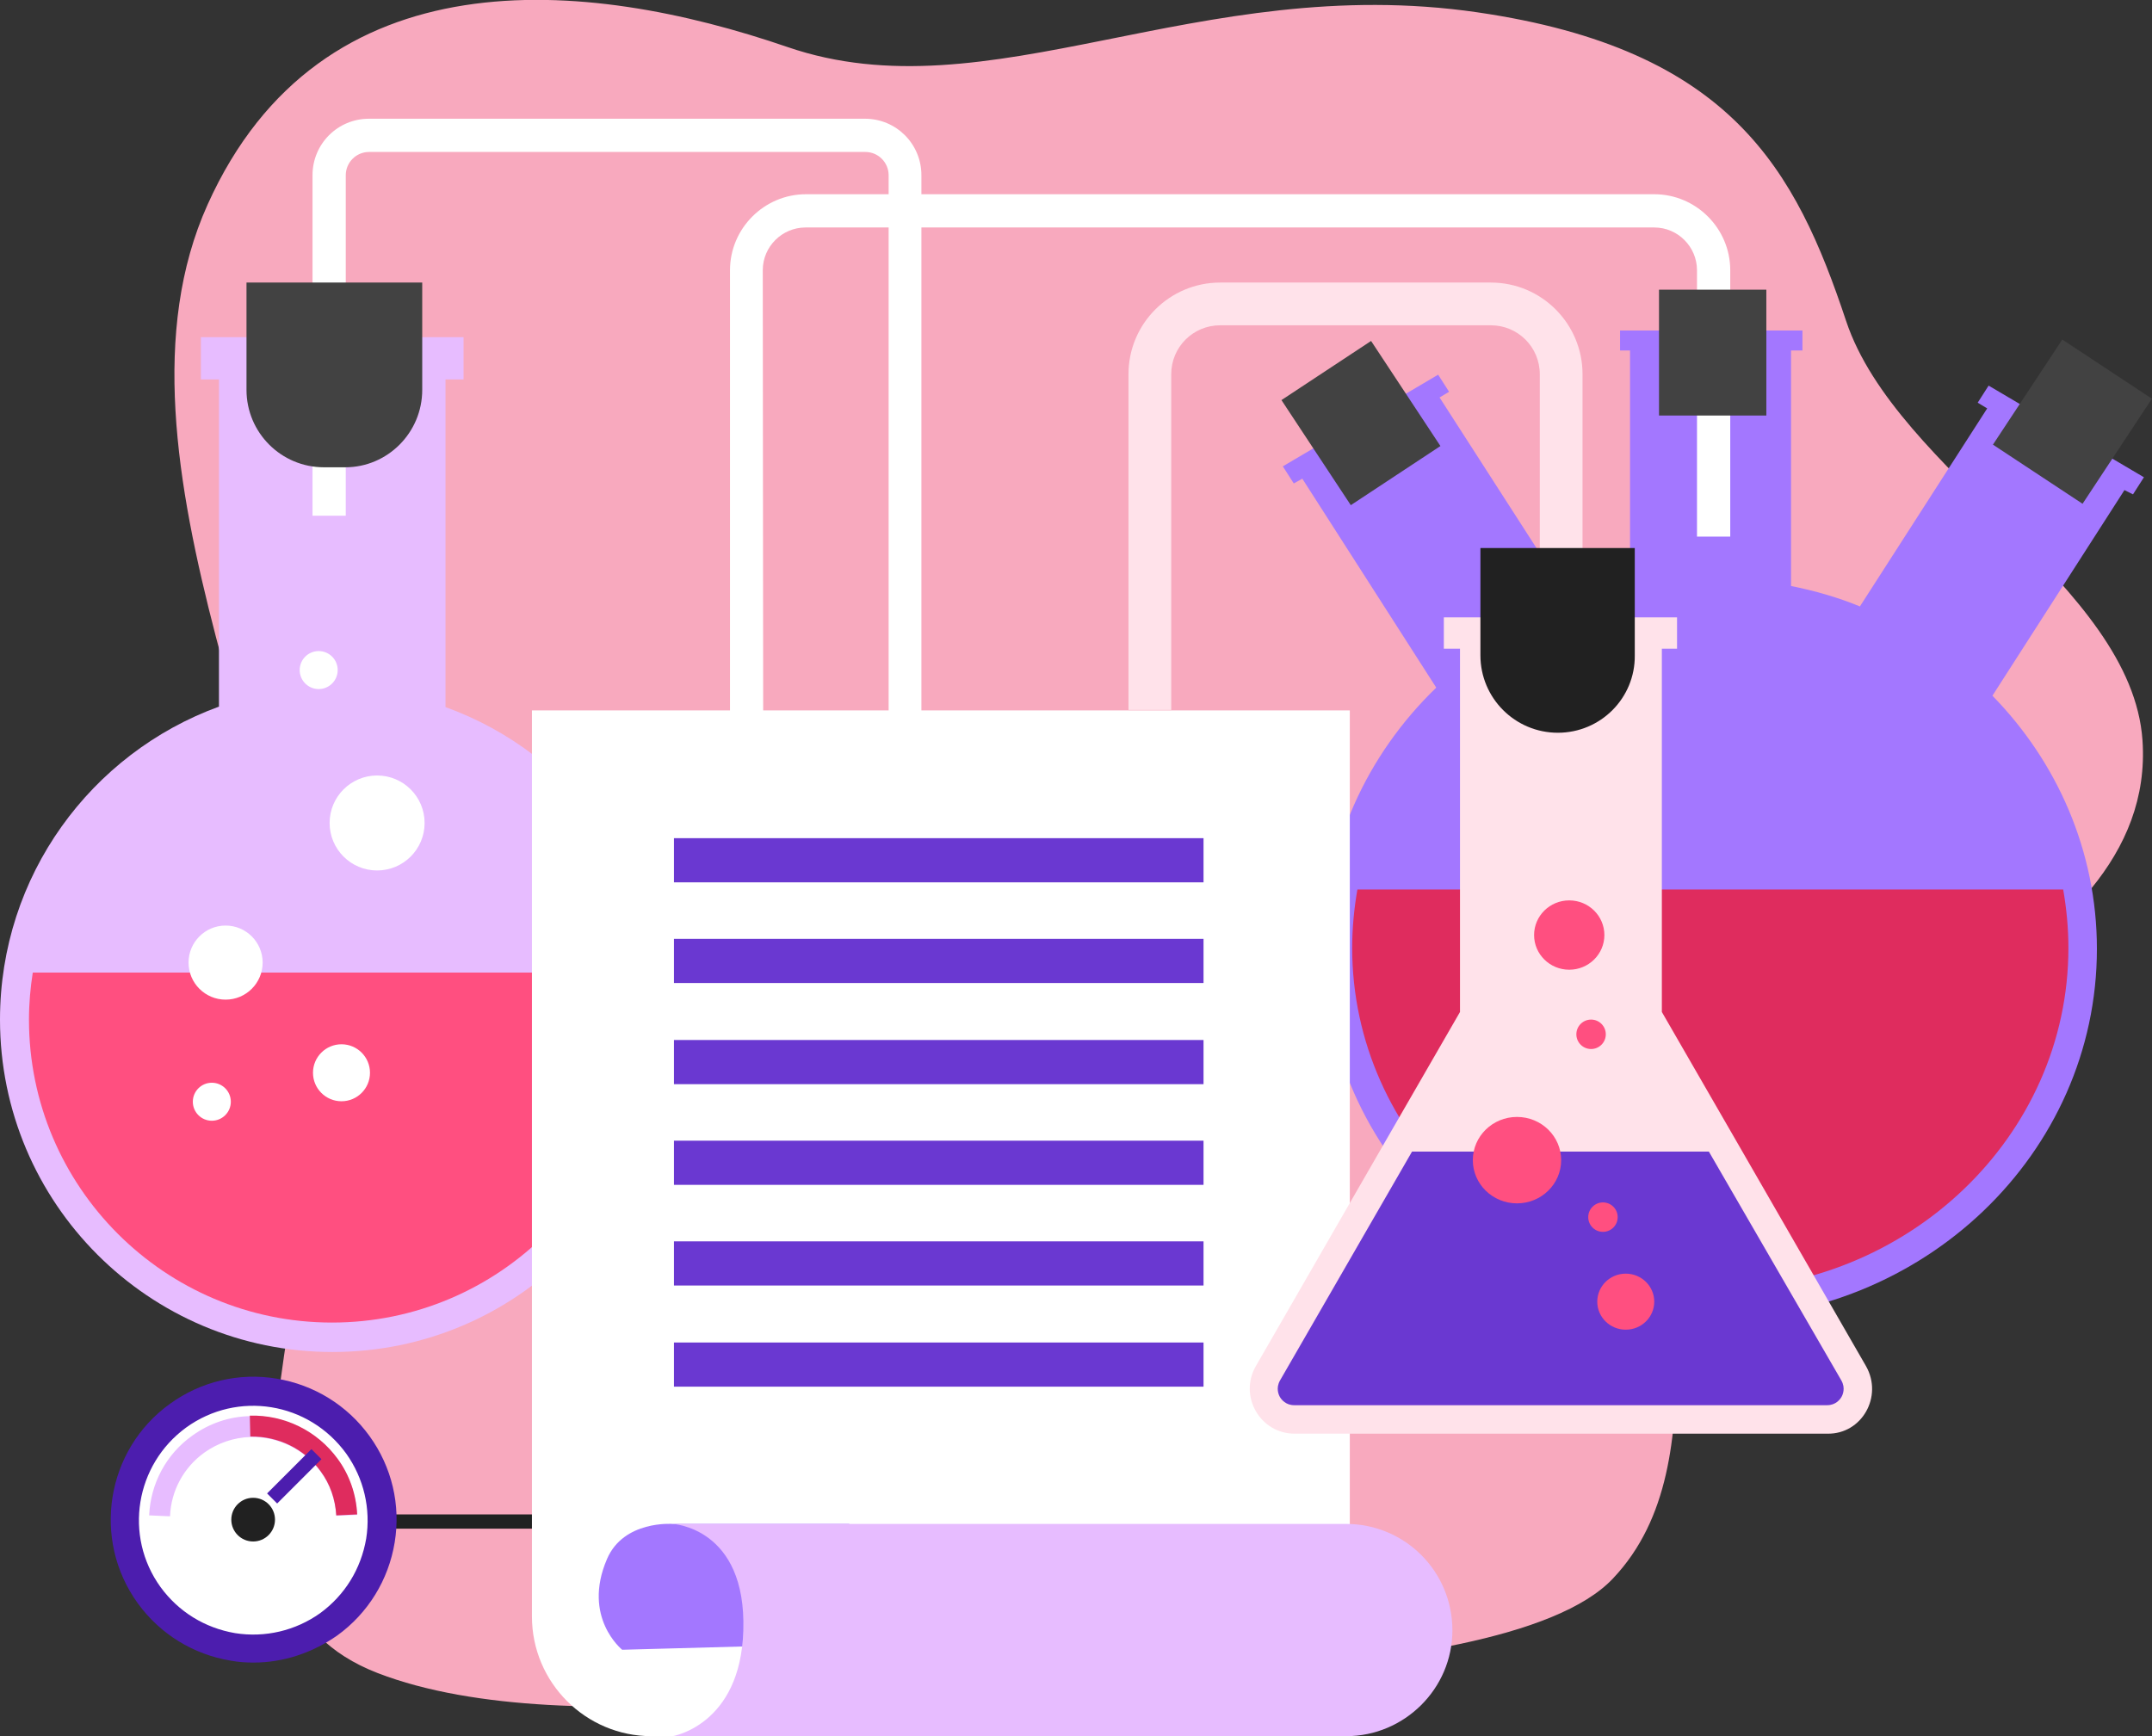
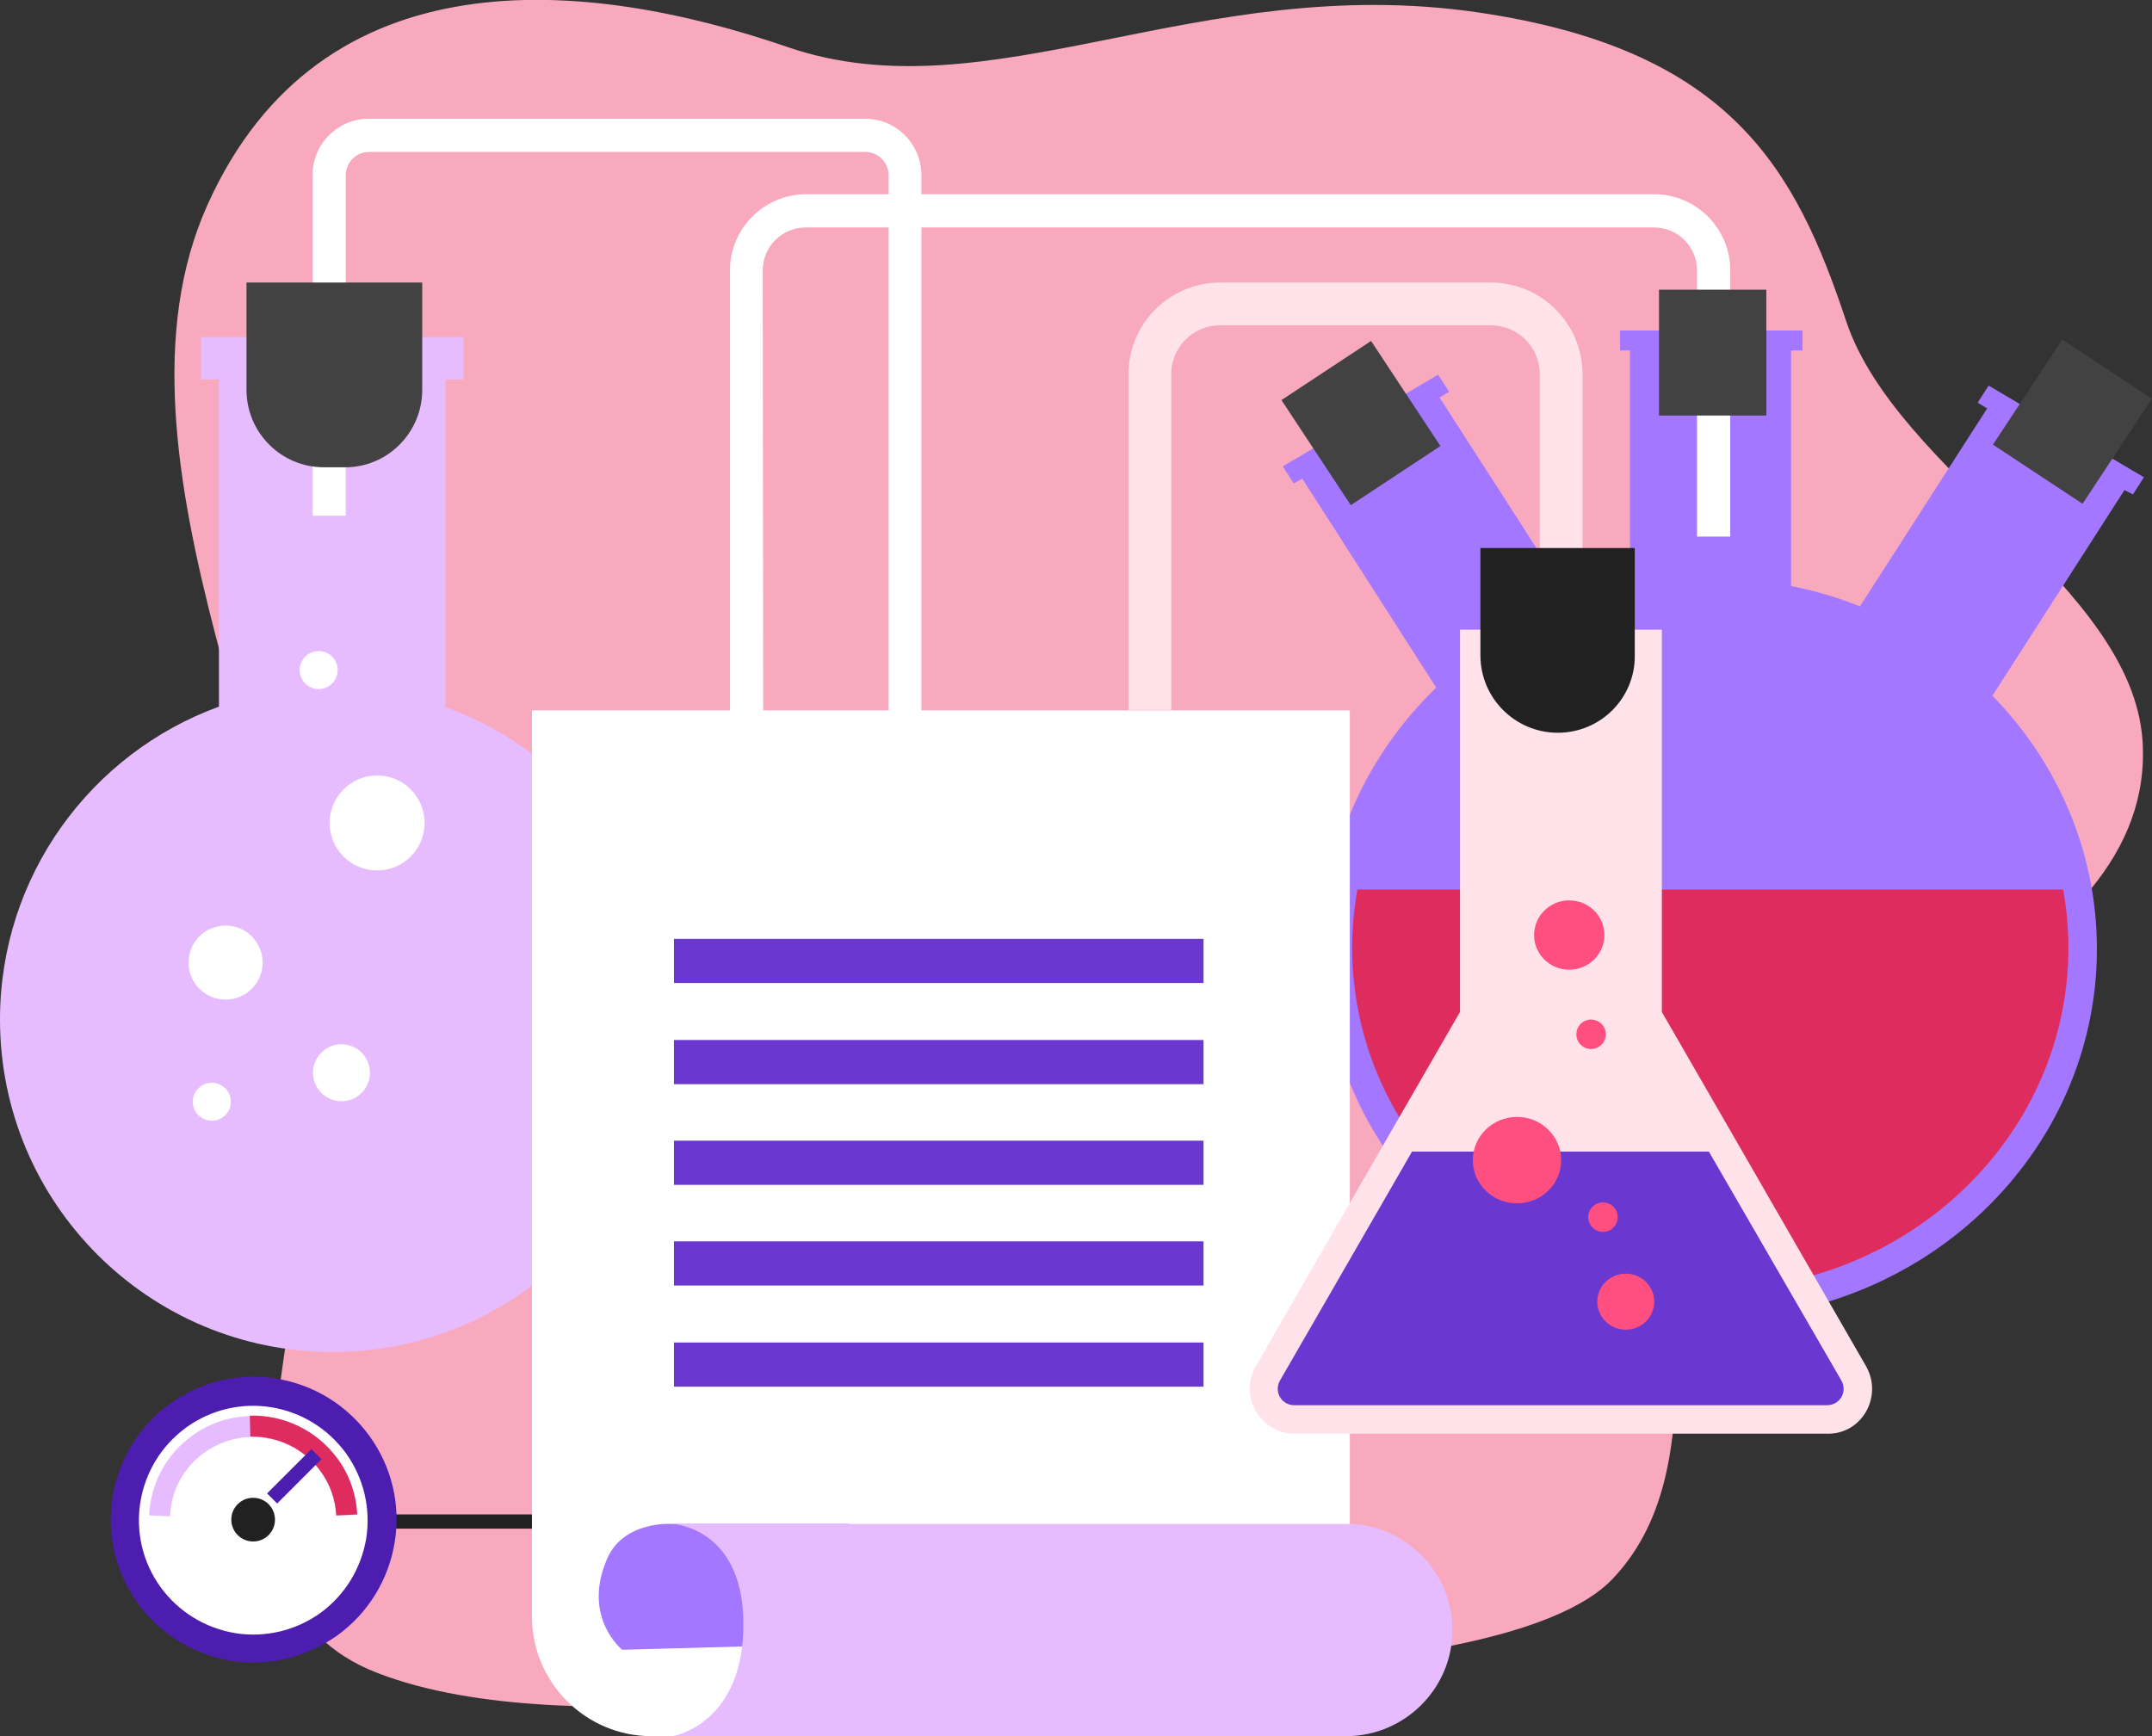
<svg xmlns="http://www.w3.org/2000/svg" version="1.1" id="Layer_1" x="0px" y="0px" viewBox="0 0 453.1 365.6" style="enable-background:new 0 0 453.1 365.6;" xml:space="preserve">
  <rect x="0" y="0" width="453.1" height="365.6" fill="#333333" stroke="none" />
  <style type="text/css">
	.st0{fill:#F8A9BE;}
	.st1{fill:#212121;}
	.st2{fill:#FFFFFF;}
	.st3{fill:#4C1DAE;}
	.st4{fill:#E7BCFF;}
	.st5{fill:#DF2C5E;}
	.st6{fill:#A377FF;}
	.st7{fill:#FF4F80;}
	.st8{fill:#424242;}
	.st9{fill:#6A38D1;}
	.st10{fill:#FFE2EA;}
</style>
  <g>
    <path class="st0" d="M197.6,352.3c0,0-77,15.9-118.1,0S66.9,280,65.9,225.9S19.8,96.2,43.7,43.1S123.3-4.7,165.8,9.9   S252.1-6,311.1,2.6c53.5,7.8,67,33.2,77.6,65s60.1,55.5,62.4,88.3c3.3,48.4-76.4,67-91.3,86.6c-14.9,19.6,3.7,64.7-20.2,89.9   C315.8,357.7,197.6,352.3,197.6,352.3z" />
    <g>
      <rect x="67.1" y="318.9" class="st1" width="51.9" height="3" />
      <g>
        <ellipse class="st2" cx="53.3" cy="320" rx="27" ry="27" />
        <path class="st3" d="M53.4,350.1c-1.6,0-3.2-0.1-4.8-0.4c-7.9-1.3-14.9-5.6-19.6-12.1c-9.7-13.4-6.7-32.3,6.8-42l0,0     c6.5-4.7,14.5-6.6,22.4-5.3c7.9,1.3,14.9,5.6,19.6,12.1s6.6,14.5,5.3,22.4c-1.3,7.9-5.6,14.9-12.1,19.6     C65.7,348.1,59.6,350.1,53.4,350.1z M39.2,300.6c-10.7,7.8-13.2,22.8-5.4,33.6c3.8,5.2,9.3,8.6,15.7,9.7c6.3,1,12.7-0.5,17.9-4.2     c5.2-3.8,8.6-9.3,9.7-15.7c1-6.3-0.5-12.7-4.2-17.9C65,295.2,50,292.8,39.2,300.6L39.2,300.6z" />
      </g>
      <path class="st4" d="M35.8,319.3l-4.4-0.2c0.3-6.7,3.6-12.9,9.1-16.8c3.6-2.6,7.8-4,12.1-4.1c7.3-0.2,14.2,3.2,18.5,9.1    c2.5,3.4,3.9,7.5,4.1,11.7l-4.4,0.2c-0.2-3.4-1.3-6.6-3.3-9.3c-3.4-4.7-8.9-7.4-14.8-7.3c-3.5,0.1-6.9,1.3-9.7,3.3    C38.7,309,36,313.9,35.8,319.3z" />
      <path class="st5" d="M70.8,319.1c-0.2-3.4-1.3-6.6-3.3-9.3c-3.4-4.7-8.9-7.4-14.8-7.3l-0.1-4.4c7.3-0.2,14.2,3.2,18.5,9.1    c2.5,3.4,3.9,7.5,4.1,11.7L70.8,319.1z" />
      <ellipse class="st1" cx="53.3" cy="320" rx="4.6" ry="4.6" />
      <rect x="55.4" y="309.4" transform="matrix(0.707 -0.707 0.707 0.707 -201.68 134.903)" class="st3" width="13.2" height="3" />
    </g>
    <path class="st6" d="M449.1,104.1l2.3-3.6l-32.7-19.3l-2.3,3.6l2,1.2l-26.8,41.7c-4.6-1.9-9.5-3.3-14.5-4.3V73.8h2.4v-4.2h-38.4   v4.2h2.1v49.6c-4.2,0.9-8.3,2-12.3,3.5l-27.8-43.2l2-1.2l-2.3-3.6l-32.7,19.3l2.3,3.6l1.8-1l28.2,44c-14.6,14.1-23.7,33.5-23.7,55   c0,43.1,36.5,78,81.4,78s81.4-34.9,81.4-78c0-20.6-8.4-39.4-22-53.3l27.8-43.3L449.1,104.1z" />
    <path class="st5" d="M285.8,187.3c-0.7,4-1.1,8.2-1.1,12.3c0,39.7,33.8,72,75.4,72s75.4-32.3,75.4-72c0-4.2-0.4-8.3-1.1-12.3H285.8   z" />
    <g>
      <g>
        <path class="st4" d="M93.8,148.9V76.4H46.1v72.4C19.2,158.6,0,184.4,0,214.7c0,38.6,31.3,70,70,70s70-31.3,70-70     C139.9,184.4,120.7,158.6,93.8,148.9z" />
        <rect x="42.3" y="71" class="st4" width="55.3" height="8.9" />
-         <path class="st7" d="M6.9,204.8c-0.5,3.2-0.8,6.5-0.8,9.9c0,35.2,28.6,63.8,63.8,63.8s63.8-28.6,63.8-63.8c0-3.3-0.3-6.7-0.8-9.9     H6.9z" />
      </g>
      <path class="st2" d="M194.1,156.8h-7V36.9c0-2.7-2.2-4.9-4.9-4.9H77.7c-2.7,0-4.9,2.2-4.9,4.9v71.7h-7V36.9    c0-6.6,5.3-11.9,11.9-11.9h104.4c6.6,0,11.9,5.3,11.9,11.9v119.9H194.1z" />
      <path class="st8" d="M72.7,98.4h-4.5c-9,0-16.3-7.3-16.3-16.3V59.5h37v22.6C88.9,91.1,81.6,98.4,72.7,98.4z" />
      <circle class="st2" cx="44.6" cy="232" r="4" />
      <circle class="st2" cx="67.1" cy="141.1" r="4" />
      <circle class="st2" cx="71.9" cy="225.9" r="6" />
      <circle class="st2" cx="47.5" cy="202.7" r="7.8" />
      <circle class="st2" cx="79.4" cy="173.3" r="10" />
    </g>
    <g>
      <path class="st2" d="M284.2,365.6h-147c-13.9,0-25.2-11.3-25.2-25.2V149.6h172.2V365.6z" />
      <path class="st6" d="M141.6,320.9c0,0-10.3-0.8-13.8,7.4c-5.3,12.3,3.2,19.1,3.2,19.1l47.8-1.3v-25.2H141.6z" />
      <path class="st4" d="M283.4,365.6H141.6c0,0,14.3-2.3,14.9-22.2c0.7-21.8-14.9-22.5-14.9-22.5h141.8c12.4,0,22.4,10,22.4,22.4l0,0    C305.8,355.6,295.7,365.6,283.4,365.6z" />
-       <rect x="141.9" y="176.5" class="st9" width="111.5" height="9.3" />
      <rect x="141.9" y="197.7" class="st9" width="111.5" height="9.3" />
      <rect x="141.9" y="219" class="st9" width="111.5" height="9.3" />
      <rect x="141.9" y="240.2" class="st9" width="111.5" height="9.3" />
      <rect x="141.9" y="261.4" class="st9" width="111.5" height="9.3" />
      <rect x="141.9" y="282.7" class="st9" width="111.5" height="9.3" />
    </g>
    <g>
      <path class="st10" d="M392.9,287.7l-28-48.6l-15-26v-80.5h-42.5v80.5l-15,26l-28,48.6c-3.6,6.3,0.9,14.2,8.2,14.2h56.1h56.1    C392,302,396.5,294.1,392.9,287.7z" />
-       <rect x="304" y="130" class="st10" width="49.1" height="6.6" />
      <path class="st10" d="M333.2,163.6h-9V78.8c0-5.7-4.6-10.3-10.3-10.3h-57c-5.7,0-10.3,4.6-10.3,10.3v70.7h-9V78.8    c0-10.7,8.7-19.3,19.3-19.3h57c10.7,0,19.3,8.7,19.3,19.3V163.6z" />
      <path class="st1" d="M328,154.3L328,154.3c-9,0-16.3-7.3-16.3-16.3v-22.6h32.5V138C344.3,147,337,154.3,328,154.3z" />
      <path class="st9" d="M359.8,242.5h-62.5l-27.8,48.2c-0.9,1.6-0.3,3,0,3.5s1.2,1.7,3,1.7h112.2c1.8,0,2.7-1.2,3-1.7s0.9-1.9,0-3.5    L359.8,242.5z" />
      <ellipse class="st7" cx="319.4" cy="244.3" rx="9.3" ry="9.1" />
      <ellipse class="st7" cx="342.3" cy="274.1" rx="6" ry="5.9" />
      <ellipse class="st7" cx="337.5" cy="256.3" rx="3.1" ry="3.1" />
      <ellipse class="st7" cx="335" cy="217.8" rx="3.1" ry="3.1" />
      <ellipse class="st7" cx="330.4" cy="196.9" rx="7.4" ry="7.3" />
    </g>
    <rect x="275.1" y="75.8" transform="matrix(0.835 -0.551 0.551 0.835 -1.666 172.537)" class="st8" width="22.6" height="26.5" />
    <rect x="423.1" y="77.7" transform="matrix(0.551 -0.835 0.835 0.551 121.602 404.107)" class="st8" width="26.5" height="22.6" />
    <path class="st2" d="M160.7,165.7h-7V56.9c0-8.8,7.2-16,16-16h178.6c8.8,0,16,7.2,16,16V113h-7V56.9c0-4.9-4-9-9-9H169.6   c-4.9,0-9,4-9,9L160.7,165.7L160.7,165.7z" />
    <rect x="349.3" y="61" class="st8" width="22.6" height="26.5" />
  </g>
</svg>